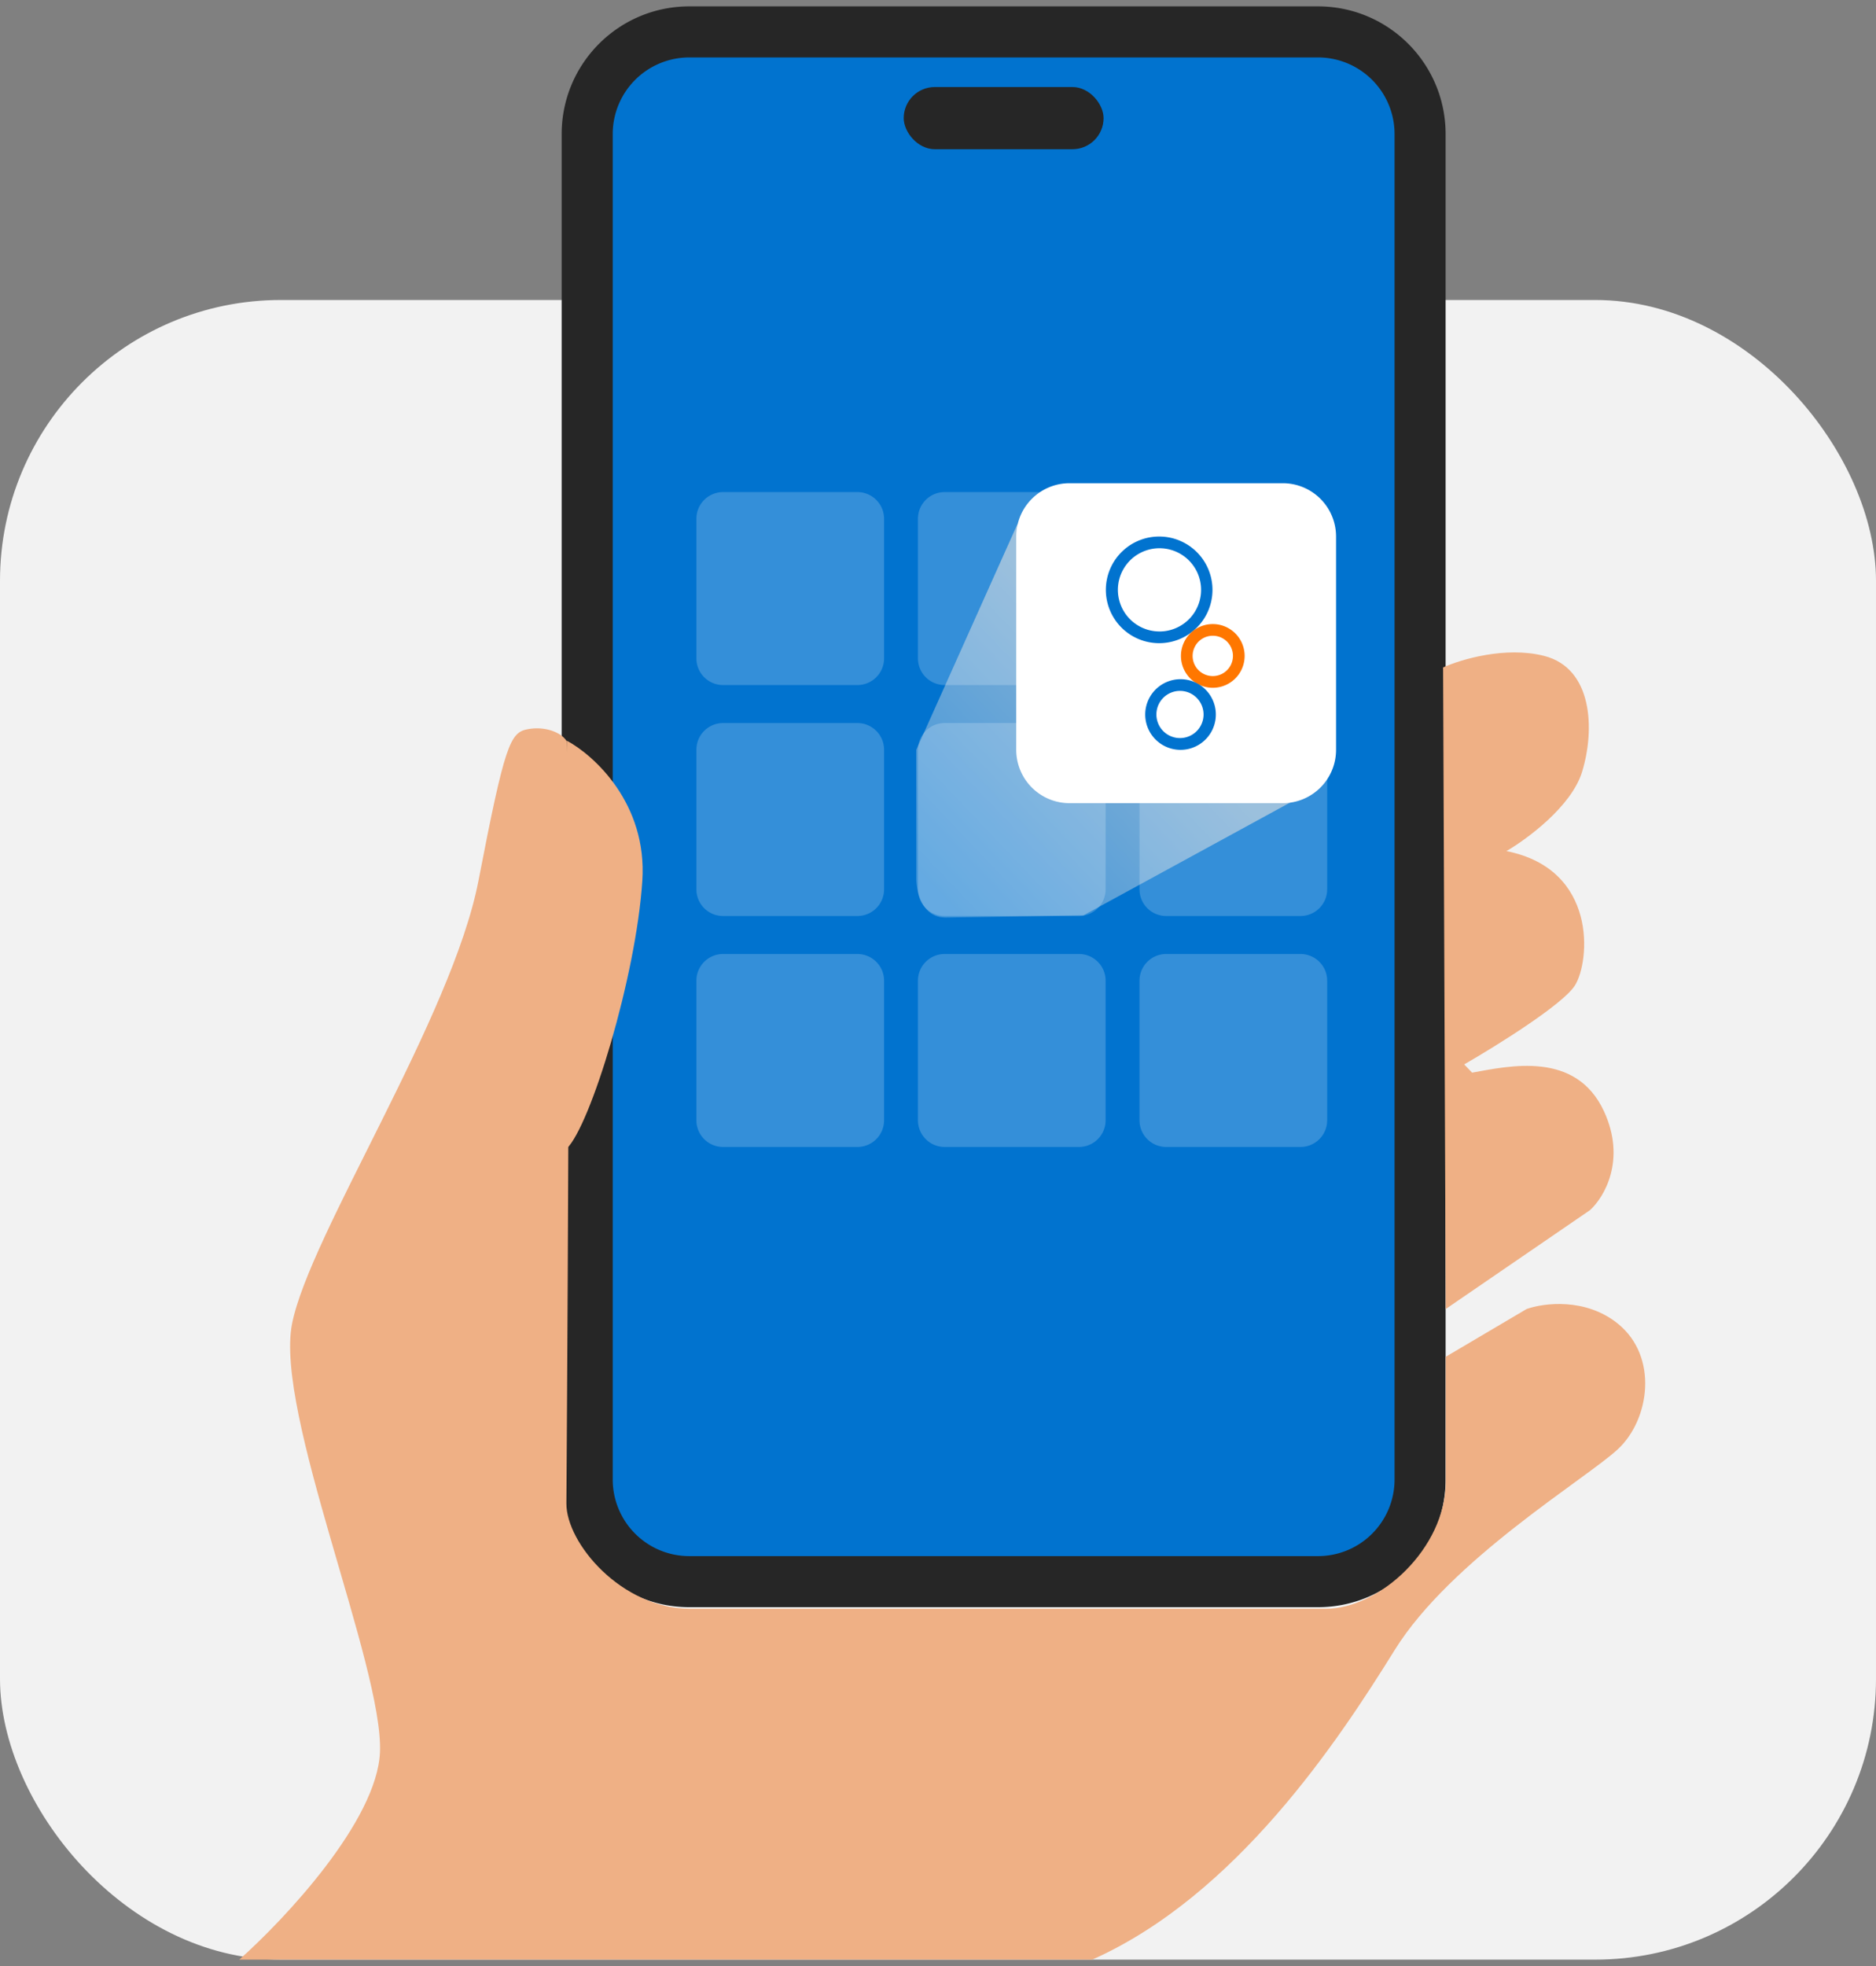
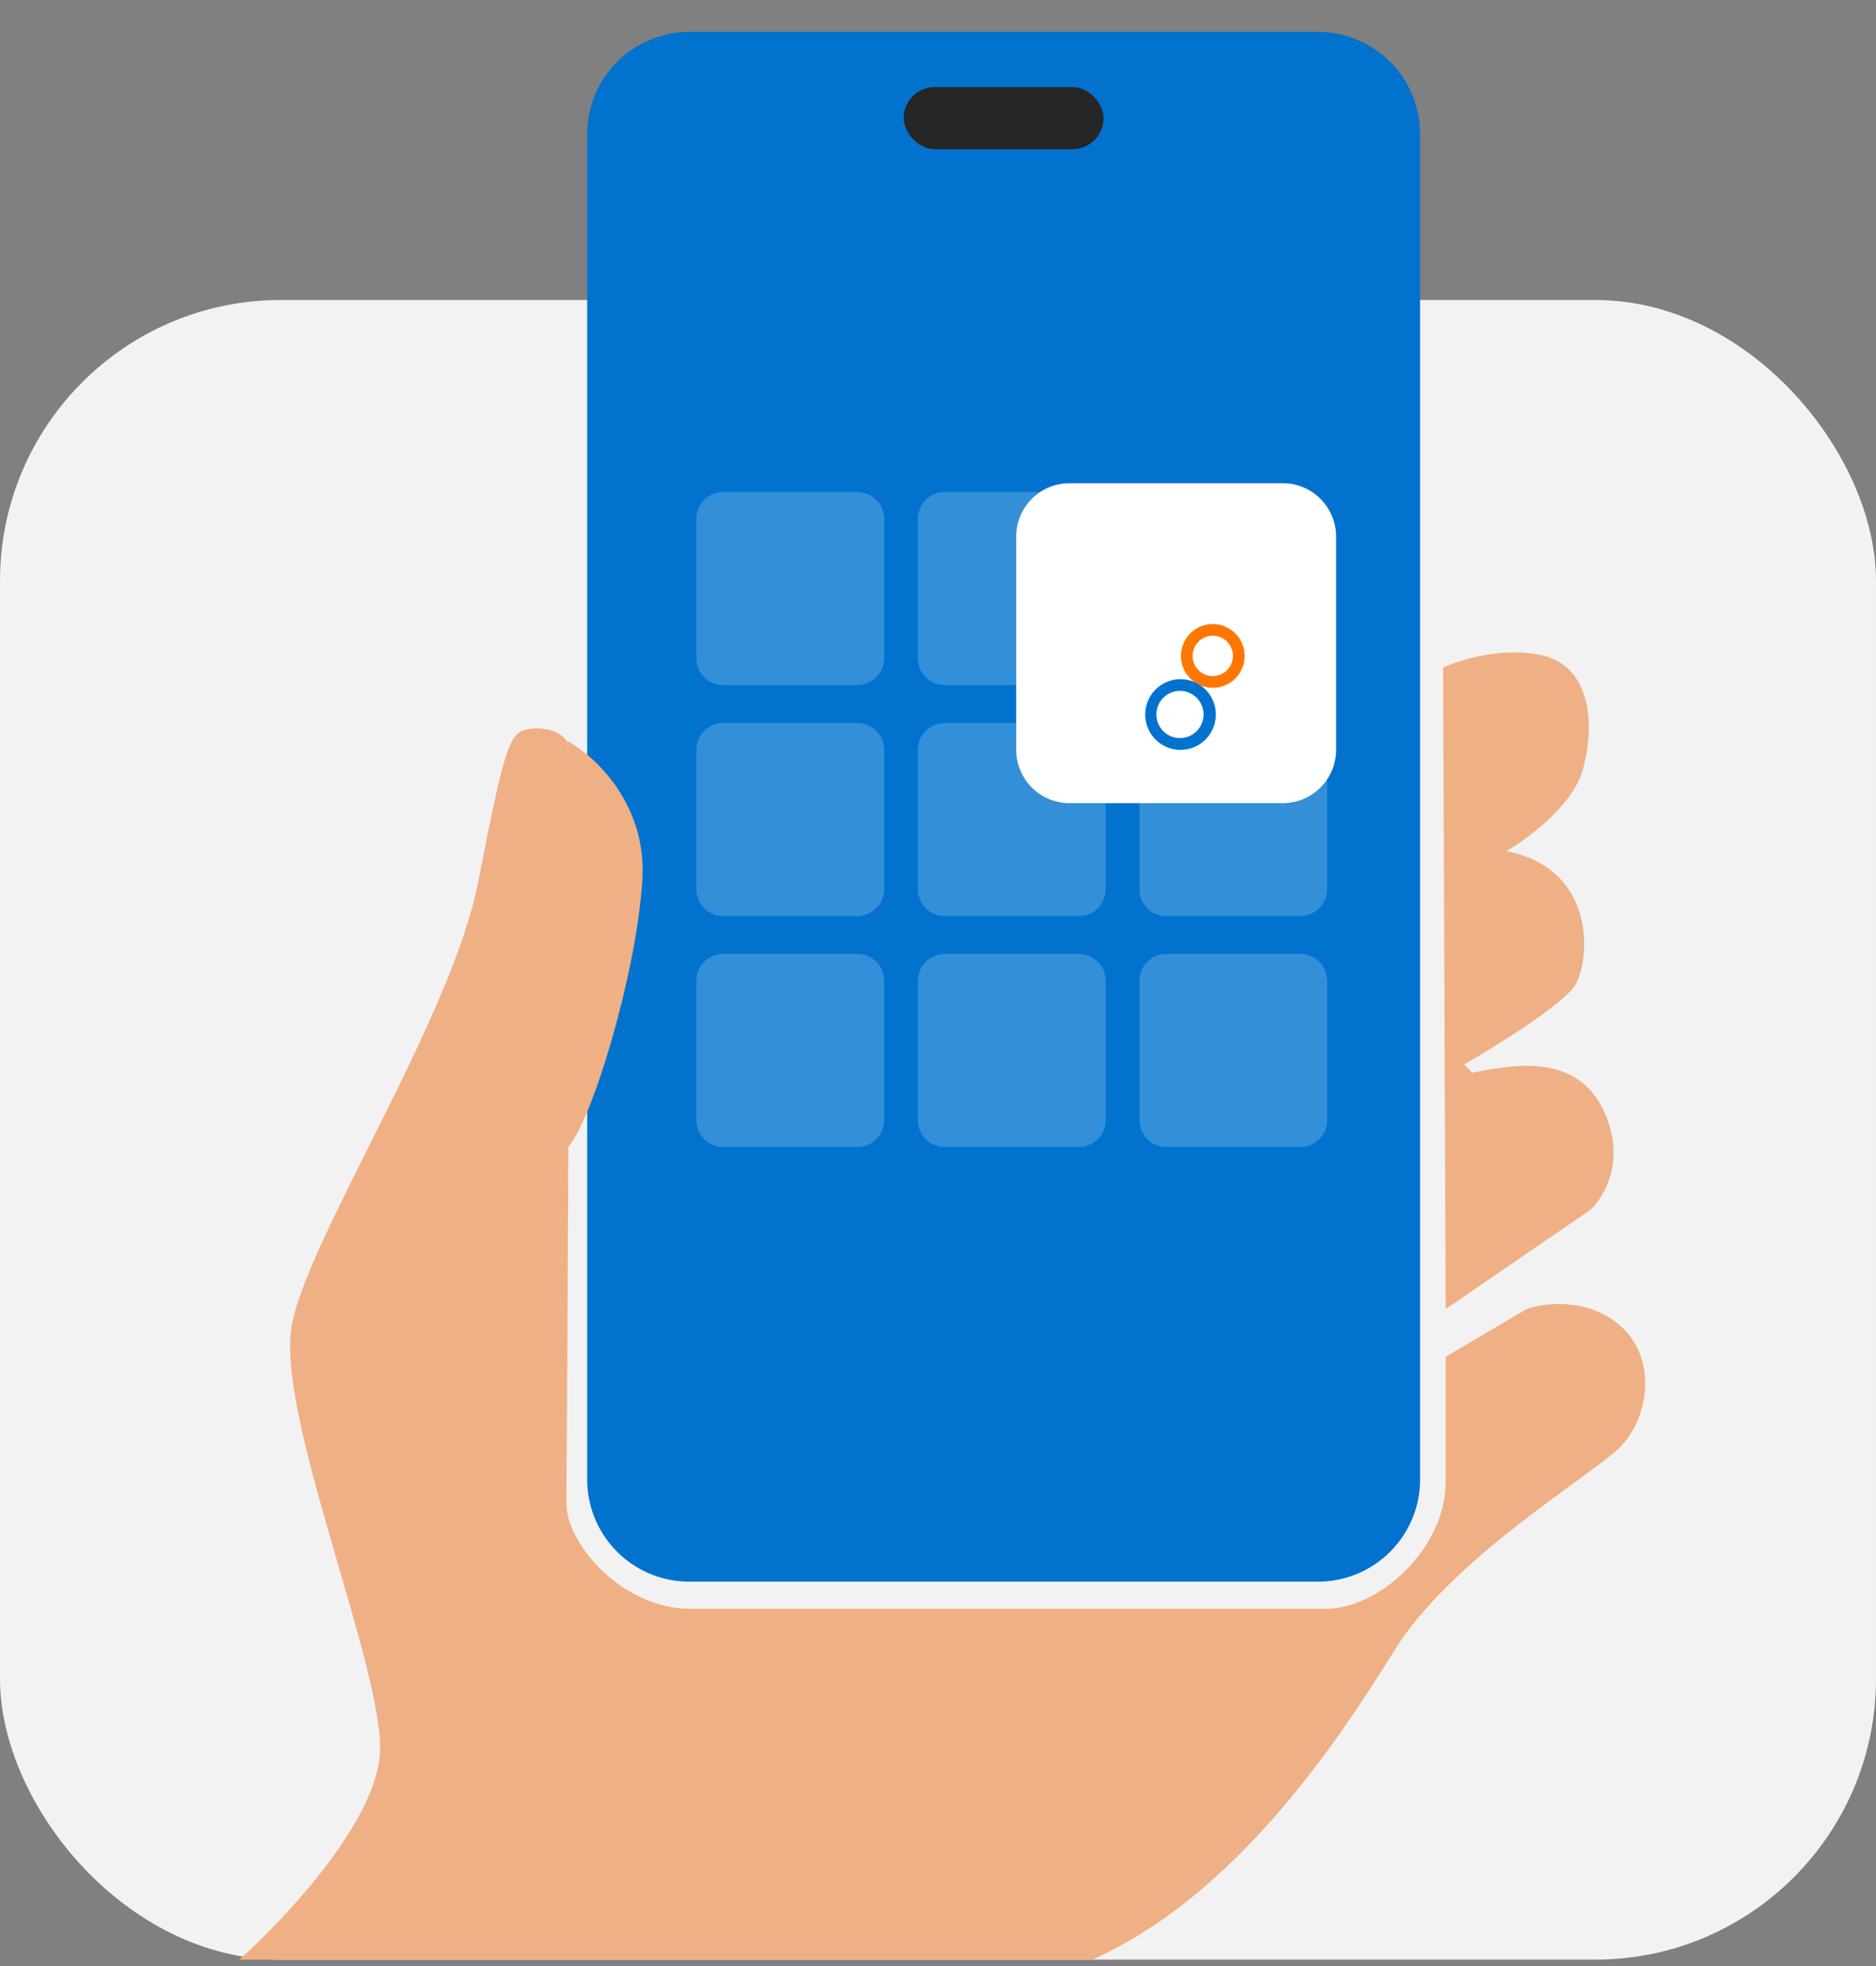
<svg xmlns="http://www.w3.org/2000/svg" width="147" height="154" fill="none" viewBox="0 0 147 154">
  <rect x="0" y="0" width="147" height="154" fill="#808080" stroke="none" />
  <rect width="147" height="130" y="23.499" fill="#F2F2F2" rx="22" />
  <path fill="#0173CF" d="M46.012 10.499a8 8 0 0 1 8-8h49.263a8 8 0 0 1 8 8v105.392a8 8 0 0 1-8 8H54.012a8 8 0 0 1-8-8V10.499Z" />
-   <path fill="#262626" fill-rule="evenodd" d="M44.012 10.499c0-5.523 4.477-10 10-10h49.263c5.522 0 10 4.477 10 10v105.392c0 5.523-4.478 10-10 10H54.012c-5.523 0-10-4.477-10-10V10.499Zm10-6a6 6 0 0 0-6 6v105.392a6 6 0 0 0 6 6h49.263a6 6 0 0 0 6-6V10.499a6 6 0 0 0-6-6H54.012Z" clip-rule="evenodd" />
  <rect width="15.661" height="4.872" x="70.813" y="6.817" fill="#262626" rx="2.436" />
-   <path fill="url(#a)" d="m84.895 71.7 16.751-9.138L79.717 41.07l-7.919 17.665v9.92c-.03 1.085.397 3.248 2.348 3.217l10.749-.172Z" opacity=".6" />
  <g fill="#fff" opacity=".2">
    <path d="M54.568 40.635c0-1.154.935-2.089 2.089-2.089h10.528c1.154 0 2.089.935 2.089 2.089v10.937a2.088 2.088 0 0 1-2.089 2.088H56.657a2.088 2.088 0 0 1-2.089-2.088V40.635ZM71.929 40.635c0-1.154.935-2.089 2.088-2.089h10.529c1.153 0 2.088.935 2.088 2.089v10.937a2.089 2.089 0 0 1-2.088 2.088H74.017a2.088 2.088 0 0 1-2.088-2.088V40.635ZM89.29 40.635c0-1.154.934-2.089 2.088-2.089h10.528c1.154 0 2.089.935 2.089 2.089v10.937a2.089 2.089 0 0 1-2.089 2.088H91.378a2.088 2.088 0 0 1-2.088-2.088V40.635ZM54.568 58.726c0-1.154.935-2.089 2.089-2.089h10.528c1.154 0 2.089.935 2.089 2.089v10.937a2.088 2.088 0 0 1-2.089 2.088H56.657a2.088 2.088 0 0 1-2.089-2.088V58.726ZM71.929 58.726c0-1.154.935-2.089 2.088-2.089h10.529c1.153 0 2.088.935 2.088 2.089v10.937a2.088 2.088 0 0 1-2.088 2.088H74.017a2.088 2.088 0 0 1-2.088-2.088V58.726ZM89.29 58.726c0-1.154.934-2.089 2.088-2.089h10.528c1.154 0 2.089.935 2.089 2.089v10.937a2.089 2.089 0 0 1-2.089 2.088H91.378a2.088 2.088 0 0 1-2.088-2.088V58.726ZM54.568 76.817c0-1.154.935-2.089 2.089-2.089h10.528c1.154 0 2.089.935 2.089 2.089v10.937a2.088 2.088 0 0 1-2.089 2.088H56.657a2.088 2.088 0 0 1-2.089-2.088V76.817ZM71.929 76.817c0-1.154.935-2.089 2.088-2.089h10.529c1.153 0 2.088.935 2.088 2.089v10.937a2.089 2.089 0 0 1-2.088 2.088H74.017a2.088 2.088 0 0 1-2.088-2.088V76.817ZM89.29 76.817c0-1.154.934-2.089 2.088-2.089h10.528c1.154 0 2.089.935 2.089 2.089v10.937a2.089 2.089 0 0 1-2.089 2.088H91.378a2.088 2.088 0 0 1-2.088-2.088V76.817Z" />
  </g>
  <path fill="#fff" d="M79.63 42.027a4.177 4.177 0 0 1 4.177-4.177h16.707a4.177 4.177 0 0 1 4.177 4.177v16.708a4.177 4.177 0 0 1-4.177 4.177H83.807a4.177 4.177 0 0 1-4.177-4.177V42.027Z" />
-   <path fill="#0173CF" d="M90.855 49.462a3.258 3.258 0 1 1 0-6.518 3.258 3.258 0 0 1 0 6.52m.088-7.436a4.177 4.177 0 1 0-.176 8.352 4.177 4.177 0 0 0 .176-8.352Z" />
  <path fill="#F70" d="M95.032 52.958a1.58 1.58 0 1 1 0-3.16 1.58 1.58 0 0 1 0 3.16Zm0-4.074a2.495 2.495 0 1 0 0 4.99 2.495 2.495 0 0 0 0-4.99Z" />
  <path fill="#0173CF" d="M92.504 57.813a1.848 1.848 0 1 1 0-3.695 1.848 1.848 0 0 1 0 3.695Zm0-4.611a2.767 2.767 0 1 0 0 5.534 2.767 2.767 0 0 0 0-5.534Z" />
  <path fill="#EFB085" d="M29.774 137.241c-.22 5.368-7.441 13.075-11.024 16.257h66.835c11.3-5.032 19.293-17.159 23.703-24.255 4.41-7.097 15.021-13.419 17.501-15.741 2.481-2.322 3.17-7.225 0-9.806-2.535-2.065-5.833-1.634-7.166-1.161l-6.339 3.742v9.806c0 5.161-5.155 9.934-9.411 9.934H54.094c-5.402 0-9.734-5.158-9.712-8.257.138-19.698.33-59.222 0-59.738-.414-.645-1.654-1.162-3.032-.904-1.378.258-1.791 1.162-3.858 11.87-2.068 10.71-13.23 27.74-14.608 34.708-1.378 6.967 7.166 26.836 6.89 33.545Z" />
  <path fill="#EFB085" d="m124.584 94.794-11.3 7.741-.206-50.254c1.378-.624 4.892-1.678 7.923-.903 3.79.967 3.997 5.741 2.963 9.096-.827 2.683-4.295 5.247-5.925 6.193 7.166 1.42 6.545 8.644 5.374 10.515-.937 1.497-6.178 4.752-8.682 6.193l.62.645c2.894-.516 8.131-1.742 10.336 3.032 1.764 3.82 0 6.753-1.103 7.742ZM50.332 68.985c.395-6.034-3.784-9.828-5.922-10.97v31.951c1.85-1.782 5.428-13.438 5.922-20.98Z" />
  <defs>
    <linearGradient id="a" x1="89.376" x2="73.017" y1="54.296" y2="69.872" gradientUnits="userSpaceOnUse">
      <stop stop-color="#D9D9D9" />
      <stop offset="1" stop-color="#67ABE2" />
    </linearGradient>
  </defs>
</svg>